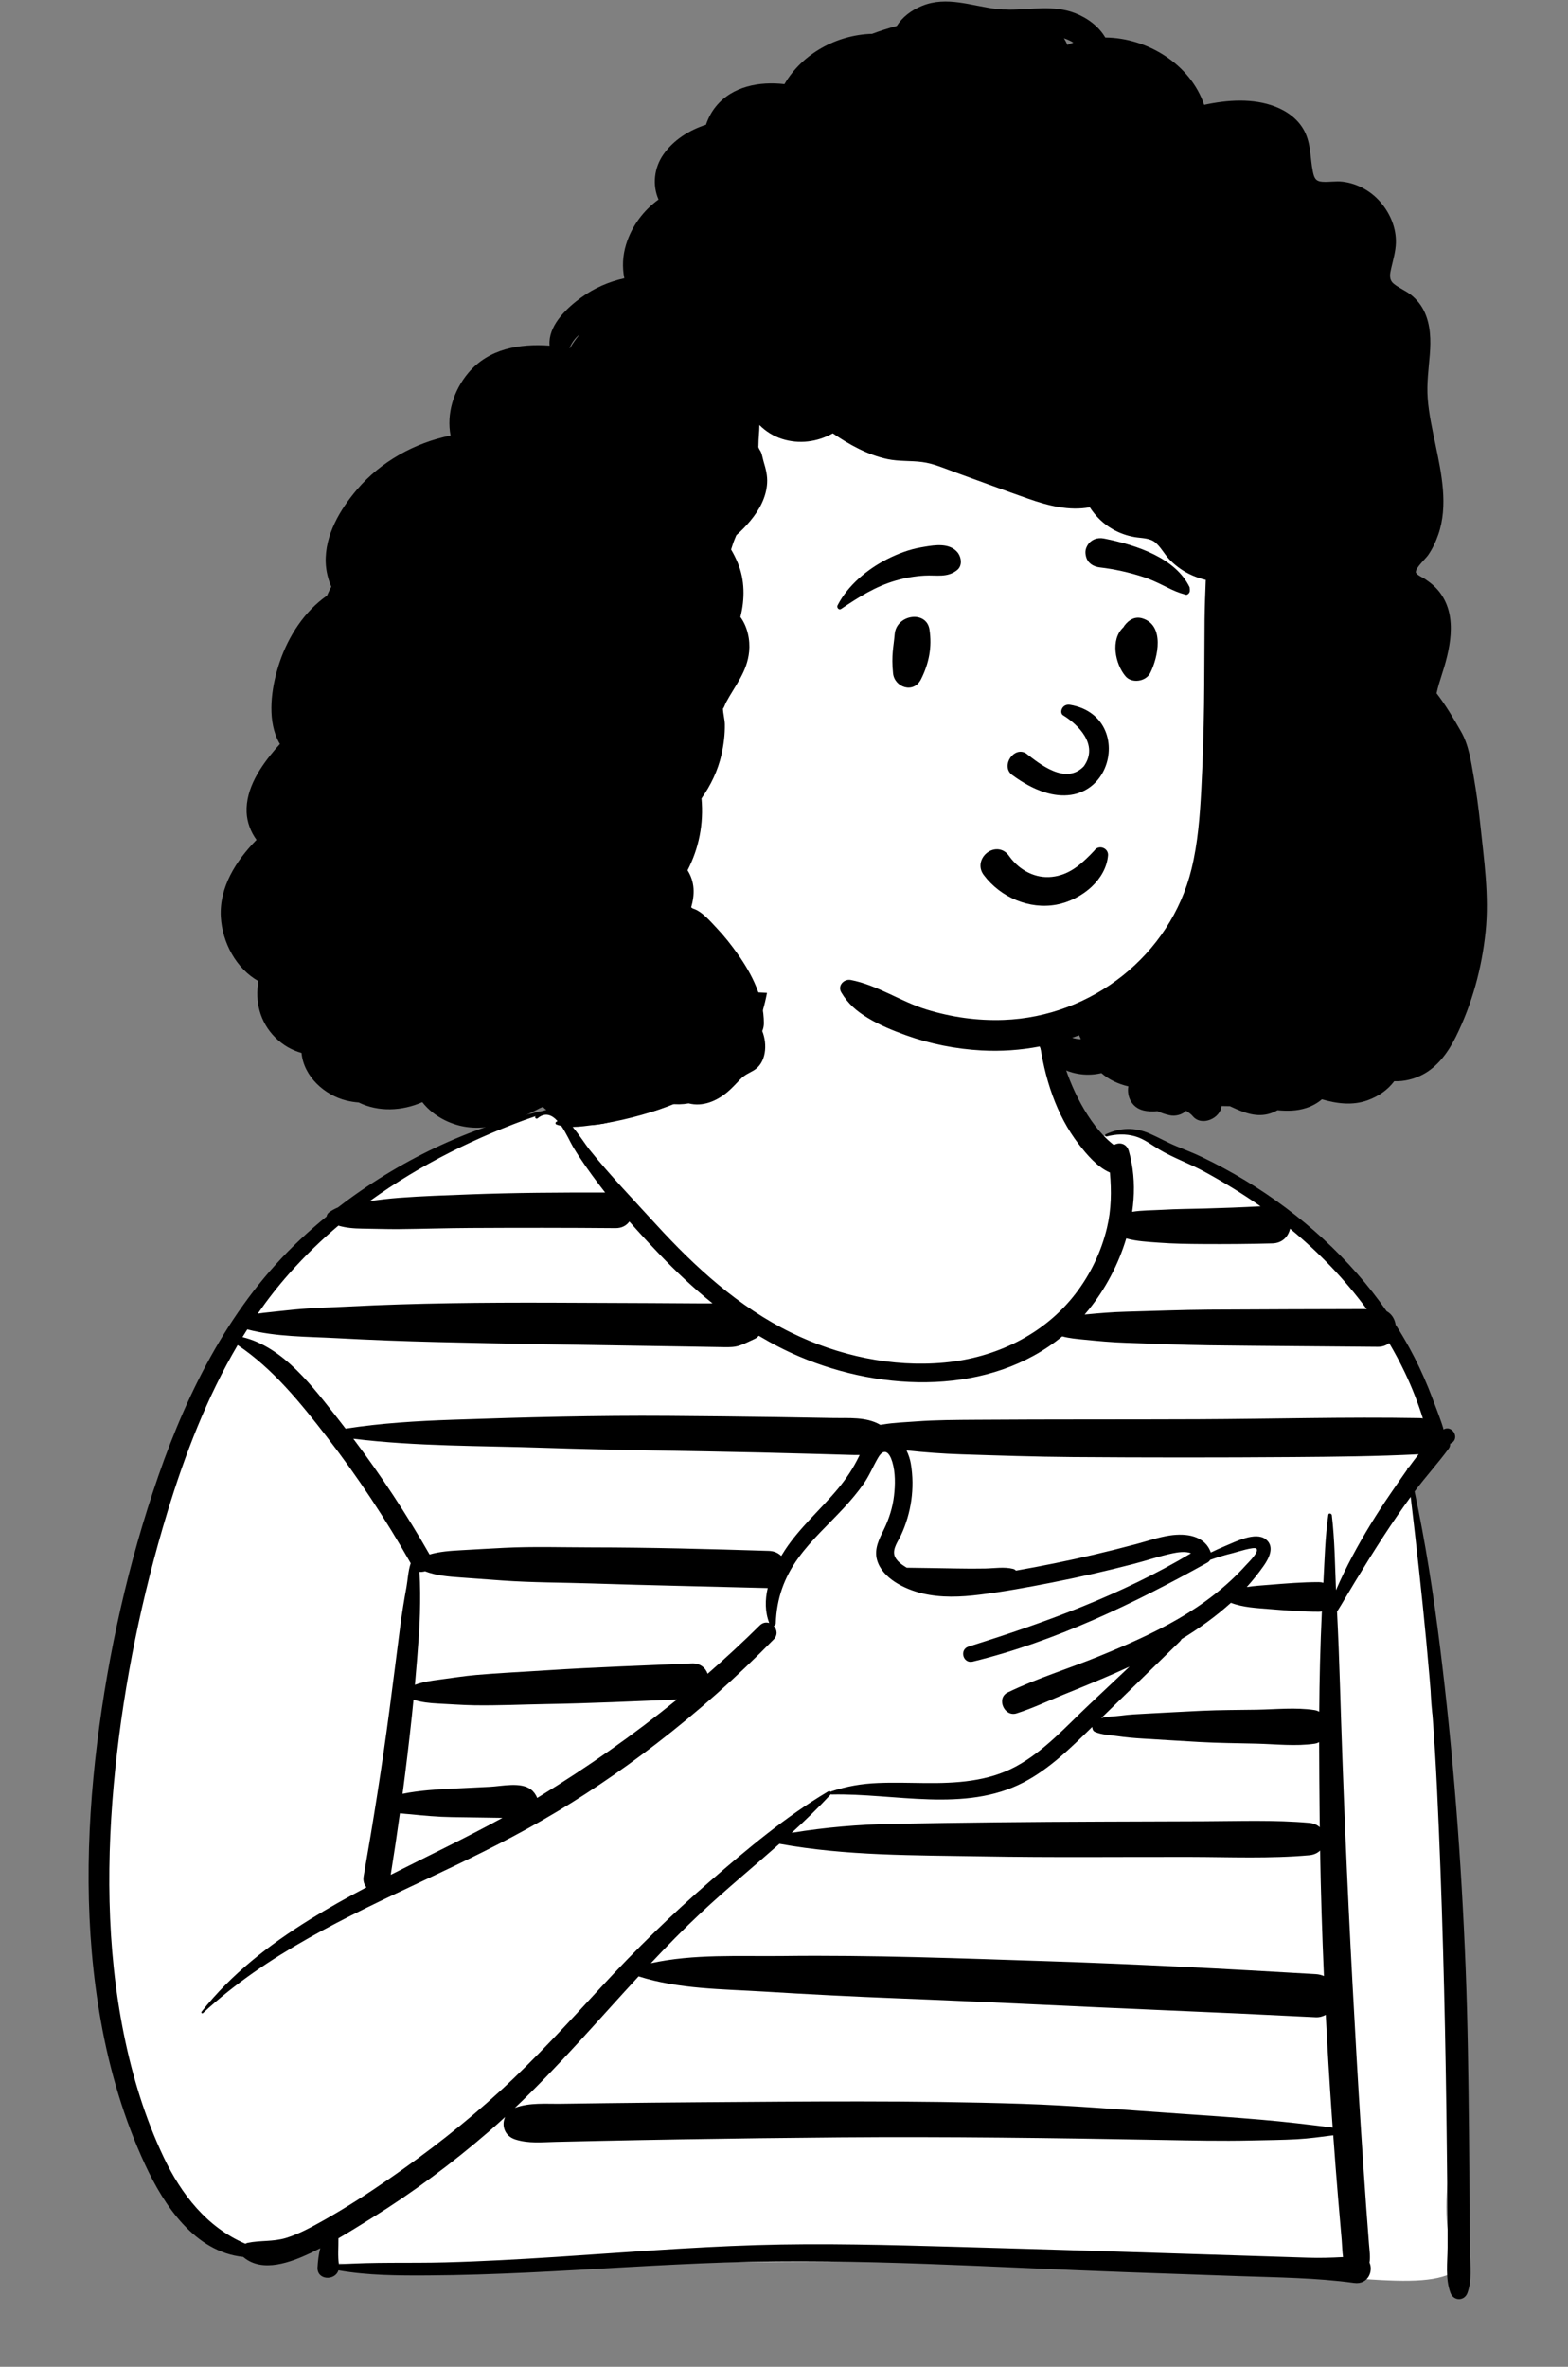
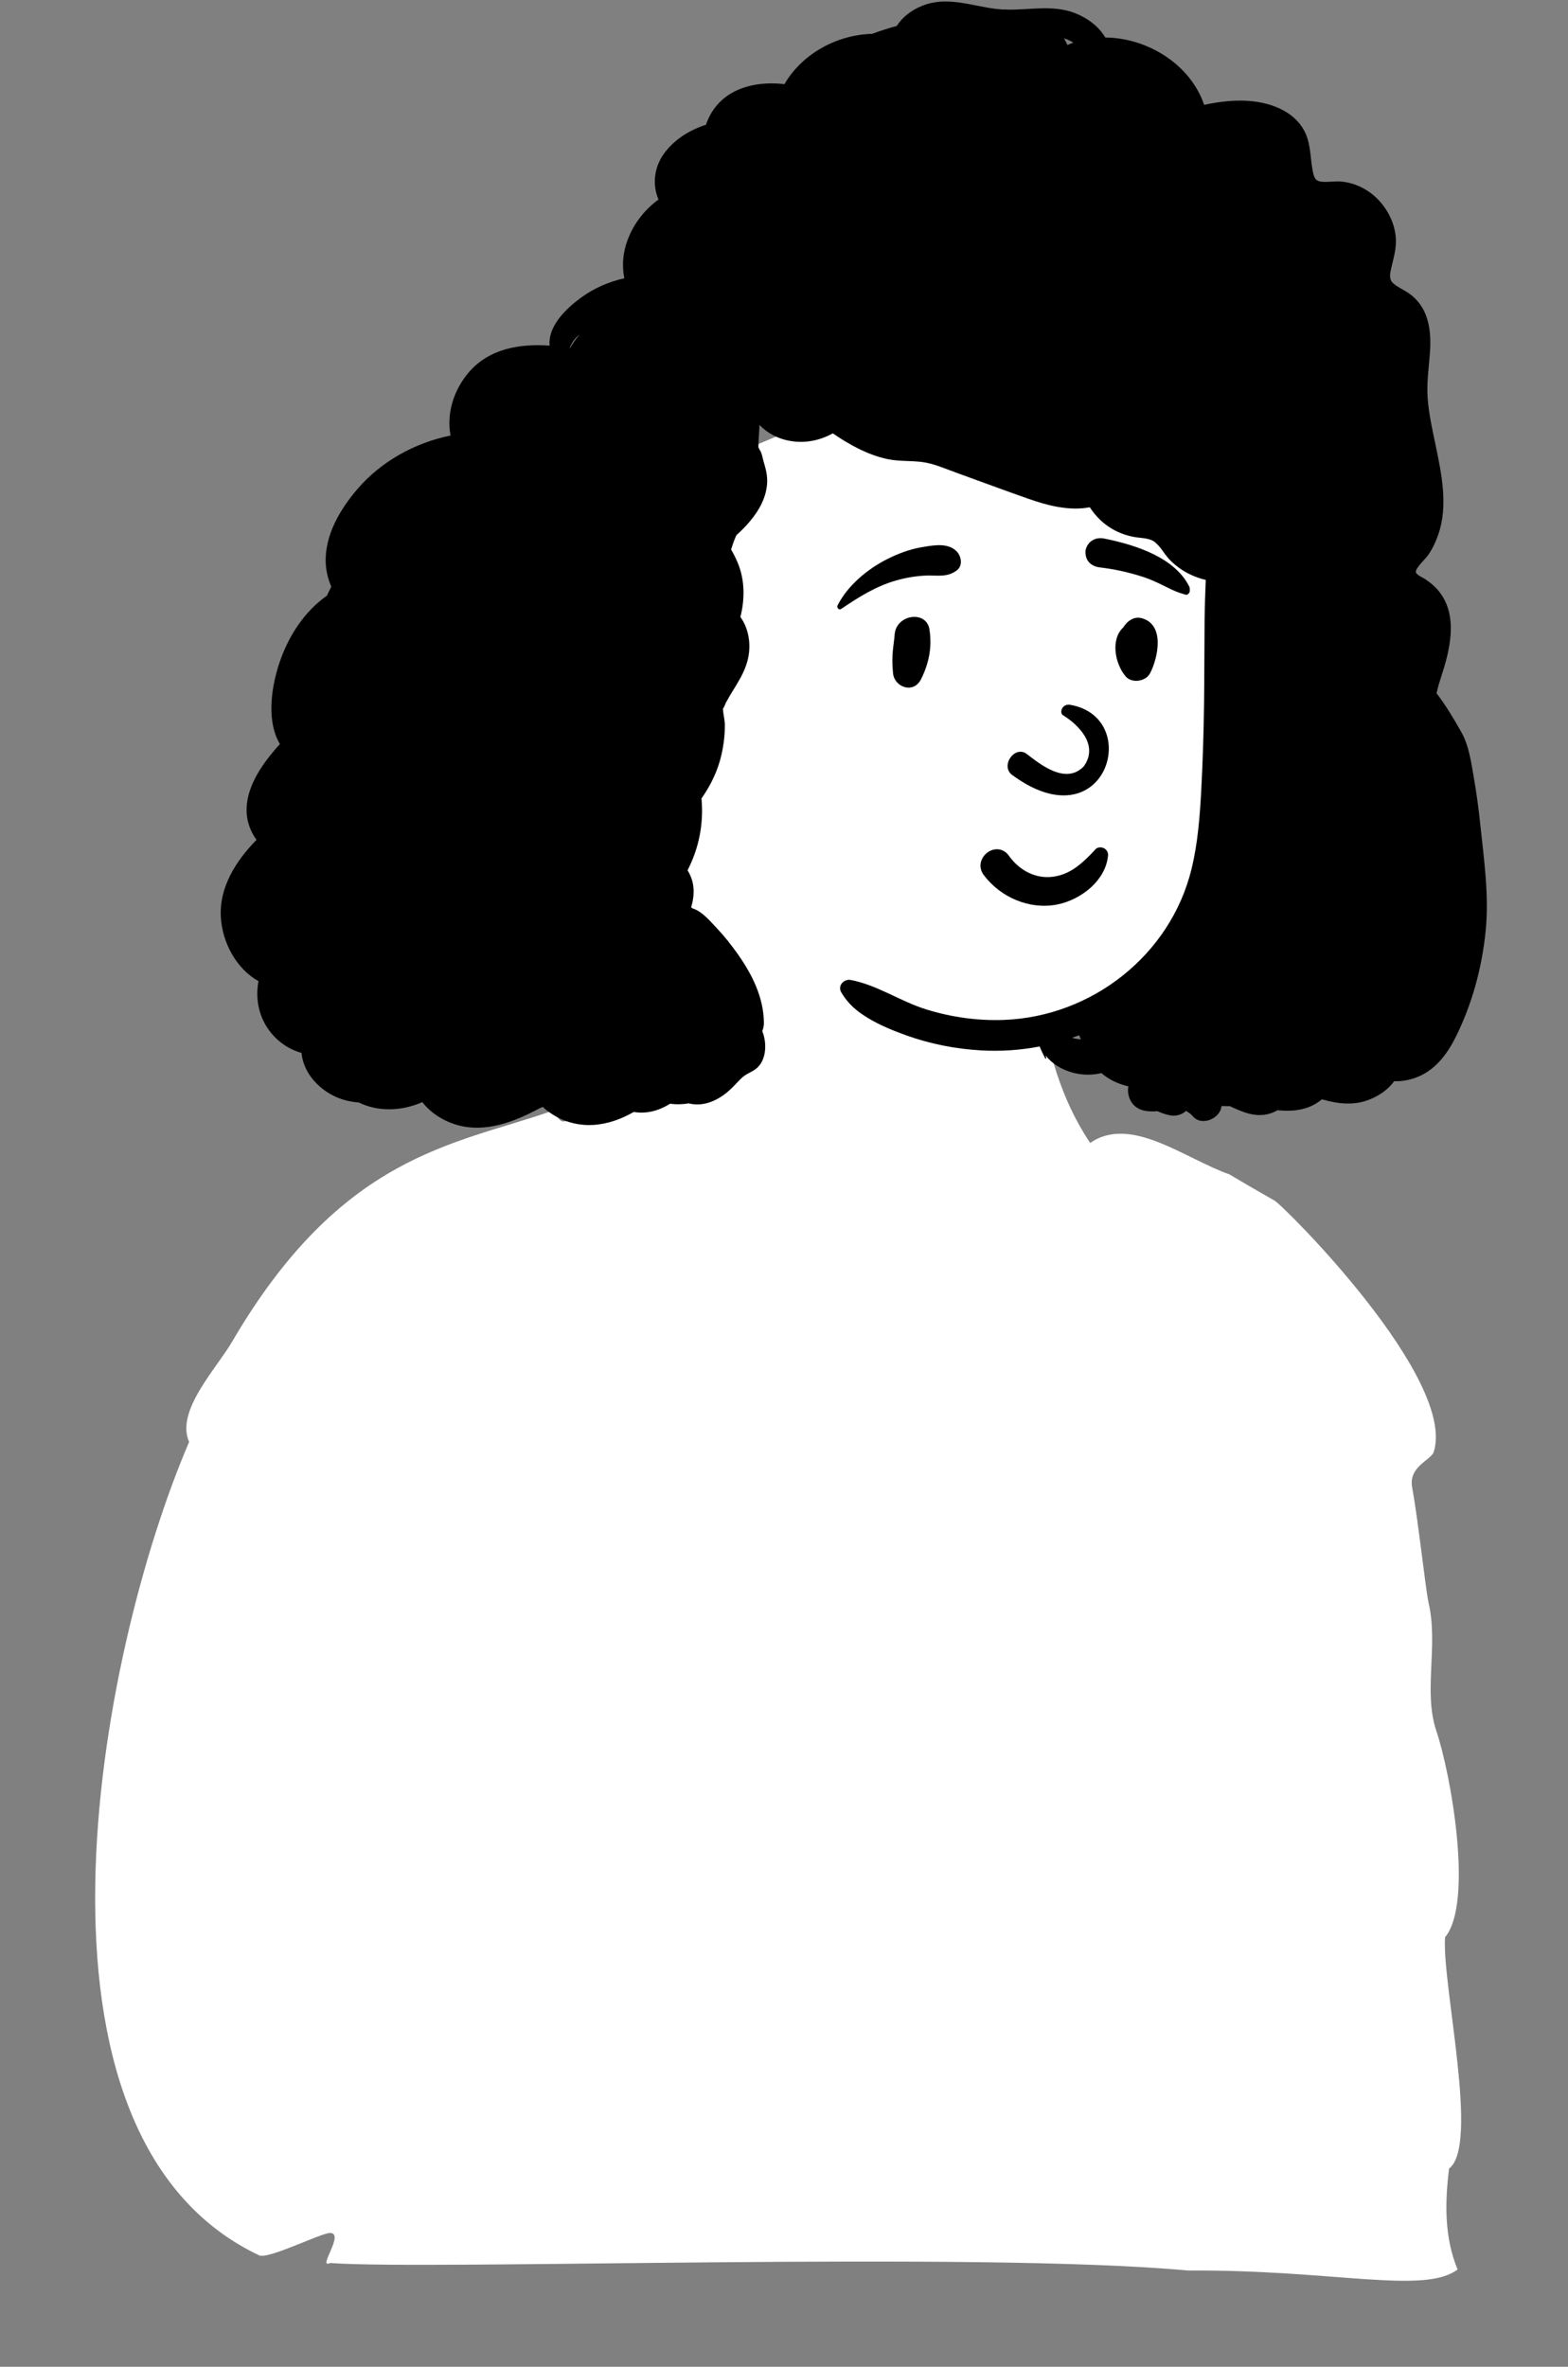
<svg xmlns="http://www.w3.org/2000/svg" width="173" height="261" viewBox="0 0 173 261" fill="none">
  <rect x="0" y="0" width="173" height="261" fill="#808080" stroke="none" />
  <path fill-rule="evenodd" clip-rule="evenodd" d="M158.445 190.788C157.032 186.446 158.715 181.431 157.615 176.75C157.238 174.898 156.522 168.02 155.803 163.997C155.4 161.747 157.807 161.049 158.177 160.151C160.78 152.083 141.79 133.105 140.631 132.405C138.894 131.401 137.357 130.537 135.659 129.511C130.708 127.771 124.771 122.931 120.282 126.039C112.505 114.458 115.582 100.189 111.362 98.493C107.141 96.797 94.679 93.369 87.555 97.746C83.284 100.907 83.599 106.349 81.65 110.836C80.506 112.949 79.945 116.009 78.613 117.387C74.089 122.068 68.448 122.875 62.141 123.669C61.661 123.73 61.155 122.423 60.688 122.584C50.05 126.263 37.671 127.336 25.623 147.933C23.921 150.879 19.331 155.605 20.866 159.009C10.753 182.534 0.802 235.485 28.551 248.69C29.438 249.258 35.455 246.214 36.436 246.242C38.07 246.289 34.939 250.259 36.436 249.552C47.428 250.386 107.911 248.234 131.095 250.386C147.038 250.267 157.136 253.063 160.817 250.267C159.346 246.709 159.414 242.898 159.879 239.137C163.267 236.615 159.079 218.839 159.433 213.635C162.605 209.831 160.079 195.566 158.445 190.788Z" fill="white" />
-   <path fill-rule="evenodd" clip-rule="evenodd" d="M153.39 164.752C151.869 166.965 150.472 169.243 149.208 171.613C148.557 172.835 147.949 174.082 147.402 175.353C147.289 172.603 147.264 169.821 146.943 167.098C146.92 166.901 146.592 166.806 146.557 167.045C146.202 169.514 146.144 172.048 146.01 174.543C145.855 174.496 145.685 174.469 145.497 174.469C143.671 174.469 141.873 174.618 140.055 174.766C139.24 174.832 138.387 174.882 137.556 175.012C138.225 174.273 138.848 173.492 139.423 172.677C140.01 171.847 140.68 170.548 139.658 169.75C138.529 168.869 136.314 170.021 135.222 170.47C134.669 170.697 134.127 170.944 133.593 171.207C132.919 169.317 130.852 169.067 129.081 169.327C127.818 169.514 126.592 169.946 125.361 170.275C123.798 170.693 122.229 171.086 120.654 171.455C117.818 172.119 114.962 172.699 112.093 173.202C112.017 173.114 111.912 173.045 111.771 173.01C110.789 172.764 109.705 172.952 108.697 172.971C107.661 172.99 106.625 172.988 105.589 172.967C103.738 172.929 101.889 172.914 100.038 172.882C99.512 172.563 98.845 172.105 98.682 171.505C98.478 170.755 99.115 169.925 99.41 169.287C100.545 166.838 100.942 164.098 100.497 161.43C100.418 160.955 100.254 160.435 100.018 159.948C102.045 160.165 104.047 160.312 106.085 160.379C110.156 160.511 114.226 160.65 118.298 160.68C126.441 160.741 134.583 160.741 142.726 160.682C147.33 160.648 151.923 160.606 156.521 160.371C156.147 160.846 155.782 161.331 155.426 161.824C155.353 161.802 155.257 161.842 155.268 161.933C155.272 161.965 155.275 161.997 155.279 162.028C154.63 162.935 154.005 163.857 153.39 164.752ZM144.336 248.968C142.444 248.908 140.552 248.848 138.66 248.787C134.946 248.669 131.231 248.551 127.518 248.433C120.16 248.198 112.802 247.972 105.443 247.769C98.102 247.567 90.757 247.353 83.414 247.582C76.054 247.811 68.713 248.405 61.367 248.883C57.283 249.147 53.196 249.377 49.104 249.487C45.208 249.591 41.276 249.433 37.386 249.711C37.255 248.749 37.351 247.789 37.337 246.831C38.613 246.094 39.866 245.31 41.104 244.539C45.617 241.731 49.883 238.554 53.908 235.081C54.526 234.547 55.133 234.002 55.733 233.451C55.315 234.364 55.65 235.542 56.847 235.928C58.308 236.4 59.803 236.232 61.32 236.197C62.861 236.16 64.401 236.126 65.942 236.093C68.952 236.03 71.963 235.972 74.974 235.922C80.856 235.823 86.739 235.75 92.621 235.703C104.456 235.607 116.283 235.768 128.117 235.982C131.444 236.042 134.768 236.117 138.096 236.041C139.761 236.004 141.432 235.992 143.095 235.902C144.427 235.83 145.768 235.641 147.1 235.472C147.268 237.793 147.443 240.113 147.639 242.432C147.768 243.963 147.901 245.494 148.033 247.025C148.087 247.656 148.091 248.301 148.18 248.901C146.901 248.971 145.63 249.009 144.336 248.968ZM145.637 183.433C145.591 185.21 145.566 186.987 145.553 188.765C145.4 188.677 145.227 188.613 145.032 188.583C142.962 188.267 140.748 188.507 138.654 188.542C136.631 188.576 134.6 188.565 132.578 188.66C130.552 188.756 128.527 188.87 126.502 188.975C125.551 189.025 124.611 189.067 123.669 189.196C123.023 189.284 122.196 189.278 121.506 189.462C124.401 186.657 127.281 183.835 130.169 181.022C130.255 180.937 130.318 180.848 130.362 180.757C132.287 179.583 134.135 178.263 135.809 176.75C137.136 177.262 138.647 177.326 140.055 177.441C141.874 177.588 143.671 177.738 145.497 177.738C145.62 177.738 145.736 177.726 145.844 177.704C145.755 179.613 145.687 181.522 145.637 183.433ZM70.458 217.944C74.879 219.356 79.668 219.34 84.267 219.623C89.169 219.925 94.064 220.175 98.972 220.367C108.775 220.748 118.571 221.265 128.372 221.677C133.971 221.912 139.568 222.172 145.164 222.454C145.561 222.474 145.939 222.372 146.273 222.185C146.461 225.872 146.681 229.557 146.938 233.24C146.97 233.7 147.005 234.16 147.038 234.621C144.404 234.291 141.79 233.974 139.137 233.75C136.157 233.498 133.179 233.286 130.195 233.088C124.38 232.703 118.556 232.186 112.731 231.998C100.856 231.614 88.955 231.745 77.075 231.829C73.714 231.853 70.353 231.885 66.992 231.926C65.311 231.947 63.631 231.969 61.951 231.993C60.262 232.018 58.447 231.842 56.848 232.432C56.833 232.438 56.82 232.446 56.805 232.451C61.629 227.879 65.951 222.825 70.458 217.944ZM85.998 203.325C93.385 204.67 100.888 204.578 108.376 204.711C116.038 204.848 123.711 204.757 131.374 204.773C135.727 204.782 140.118 204.973 144.455 204.586C144.968 204.54 145.365 204.346 145.648 204.07C145.727 208.685 145.872 213.298 146.072 217.91C145.79 217.79 145.483 217.717 145.164 217.698C135.372 217.122 125.579 216.599 115.774 216.28C105.978 215.96 96.169 215.582 86.368 215.7C81.584 215.758 76.526 215.452 71.809 216.495C73.601 214.589 75.433 212.719 77.348 210.928C80.141 208.317 83.121 205.871 85.998 203.325ZM91.641 197.892C91.651 197.881 91.656 197.868 91.664 197.857C91.69 197.876 91.723 197.89 91.766 197.889C98.681 197.733 106.439 199.916 112.906 196.566C115.794 195.071 118.185 192.708 120.506 190.436C120.507 190.453 120.509 190.47 120.51 190.487C120.525 190.671 120.603 190.893 120.79 190.975C121.553 191.31 122.446 191.332 123.266 191.451C124.208 191.588 125.133 191.668 126.083 191.725C128.178 191.851 130.273 191.984 132.369 192.103C134.46 192.221 136.561 192.231 138.654 192.283C140.754 192.335 142.954 192.59 145.032 192.29C145.223 192.263 145.392 192.203 145.543 192.119C145.546 194.809 145.571 197.498 145.596 200.186C145.6 200.624 145.608 201.062 145.613 201.5C145.333 201.243 144.947 201.063 144.455 201.019C140.602 200.68 136.718 200.831 132.851 200.844C129.053 200.856 125.255 200.869 121.458 200.882C113.789 200.907 106.127 200.982 98.46 201.128C94.731 201.199 91.019 201.513 87.345 202.117C88.833 200.761 90.279 199.365 91.641 197.892ZM31.556 246.791C30.14 247.224 28.735 247.036 27.317 247.333C27.229 247.351 27.149 247.385 27.075 247.43C22.827 245.614 19.996 241.971 18.058 237.888C16.016 233.585 14.608 228.985 13.665 224.322C11.72 214.708 11.717 204.74 12.723 195.014C13.712 185.459 15.67 175.955 18.464 166.766C20.383 160.456 22.828 154.082 26.223 148.329C30.143 150.956 33.183 154.739 36.047 158.437C39.469 162.856 42.553 167.533 45.314 172.392C45.029 173.224 44.984 174.268 44.847 175.012C44.583 176.447 44.345 177.899 44.158 179.346C43.757 182.439 43.373 185.533 42.964 188.625C42.155 194.738 41.188 200.834 40.121 206.907C40.034 207.399 40.173 207.815 40.427 208.128C38.309 209.244 36.22 210.41 34.184 211.674C29.708 214.452 25.524 217.689 22.24 221.841C22.155 221.948 22.288 222.093 22.394 221.995C29.437 215.484 38.188 211.397 46.779 207.357C51.169 205.293 55.538 203.195 59.75 200.782C64.155 198.258 68.356 195.406 72.382 192.315C76.98 188.786 81.308 184.928 85.365 180.788C85.843 180.3 85.727 179.69 85.367 179.304C85.489 179.266 85.587 179.16 85.593 178.984C85.69 176.281 86.502 173.978 88.091 171.79C89.564 169.76 91.443 168.087 93.137 166.25C93.89 165.434 94.61 164.584 95.252 163.677C95.914 162.743 96.317 161.713 96.892 160.737C97.565 159.597 98.137 160.18 98.448 161.211C98.802 162.381 98.78 163.75 98.638 164.953C98.488 166.225 98.1 167.465 97.543 168.615C97.019 169.696 96.415 170.794 96.767 172.033C97.347 174.067 99.831 175.246 101.714 175.704C103.809 176.214 106.002 176.115 108.124 175.85C110.782 175.519 113.427 175.033 116.054 174.517C119.096 173.92 122.121 173.23 125.122 172.451C126.532 172.085 127.933 171.603 129.357 171.3C129.865 171.192 130.805 171.029 131.402 171.294C123.73 175.869 115.365 178.918 106.87 181.574C105.815 181.903 106.248 183.498 107.328 183.234C116.454 181.001 125.041 176.858 133.212 172.321C133.337 172.251 133.443 172.143 133.521 172.016C134.343 171.727 135.179 171.475 136.031 171.268C136.412 171.176 138.372 170.529 138.617 170.777C138.964 171.129 137.763 172.272 137.463 172.604C135.327 174.971 132.787 176.902 130.038 178.499C127.249 180.118 124.281 181.41 121.3 182.628C117.96 183.993 114.43 185.066 111.184 186.635C109.894 187.258 110.799 189.375 112.158 188.946C113.909 188.392 115.61 187.579 117.311 186.888C118.757 186.301 120.203 185.714 121.64 185.108C122.642 184.684 123.637 184.247 124.623 183.79C123.146 185.18 121.67 186.57 120.194 187.96C117.637 190.368 115.209 193.111 112.083 194.799C108.996 196.468 105.474 196.662 102.037 196.626C100.312 196.608 98.594 196.553 96.868 196.623C95.052 196.696 93.44 196.975 91.719 197.547C91.688 197.557 91.664 197.576 91.645 197.598C91.585 197.524 91.483 197.488 91.377 197.55C86.701 200.316 82.439 203.904 78.34 207.45C74.115 211.104 70.139 214.991 66.352 219.096C62.726 223.026 59.129 226.97 55.184 230.585C51.332 234.115 47.216 237.321 42.917 240.287C40.575 241.904 38.175 243.46 35.692 244.852C34.365 245.595 33.017 246.344 31.556 246.791ZM31.949 140.398C33.624 138.516 35.426 136.772 37.333 135.159C38.175 135.408 39.058 135.478 39.948 135.487C41.306 135.5 42.668 135.557 44.026 135.543C46.641 135.516 49.255 135.433 51.871 135.419C57.22 135.39 62.57 135.389 67.919 135.435C68.62 135.441 69.125 135.142 69.437 134.706C70.52 135.934 71.636 137.134 72.761 138.314C74.589 140.233 76.538 142.063 78.613 143.73C78.209 143.733 77.805 143.737 77.404 143.734C75.554 143.722 73.703 143.71 71.853 143.7C68.141 143.679 64.428 143.664 60.716 143.654C53.335 143.635 45.931 143.696 38.56 144.074C36.514 144.179 34.452 144.222 32.413 144.421C31.307 144.53 30.203 144.656 29.098 144.773C28.872 144.798 28.655 144.828 28.442 144.862C29.524 143.307 30.69 141.813 31.949 140.398ZM61.51 123.626C61.461 123.66 61.407 123.69 61.359 123.726C61.25 123.807 61.267 123.955 61.395 124.004C61.566 124.071 61.745 124.121 61.929 124.161C62.488 124.973 62.925 125.976 63.231 126.485C64.108 127.946 65.116 129.338 66.142 130.697C66.348 130.97 66.558 131.24 66.769 131.509C61.801 131.497 56.836 131.523 51.871 131.71C49.257 131.81 46.634 131.893 44.026 132.089C42.953 132.17 41.881 132.305 40.812 132.439C46.377 128.415 52.635 125.342 59.118 123.061C59.109 123.071 59.1 123.078 59.091 123.088C58.948 123.247 59.161 123.452 59.322 123.319C60.166 122.622 60.898 122.949 61.51 123.626ZM86.612 170.925C86.471 171.139 86.332 171.36 86.197 171.587C85.871 171.262 85.416 171.044 84.83 171.026C78.322 170.823 71.817 170.646 65.305 170.641C62.094 170.639 58.853 170.531 55.646 170.69C54.036 170.77 52.426 170.865 50.816 170.956C49.691 171.02 48.495 171.099 47.396 171.425C44.863 166.993 42.052 162.732 38.981 158.658C45.948 159.513 53.034 159.422 60.04 159.659C67.978 159.928 75.921 159.986 83.861 160.174C86.039 160.226 88.218 160.283 90.395 160.343C91.519 160.375 92.643 160.407 93.768 160.441C94.119 160.452 94.483 160.462 94.847 160.452C94.819 160.509 94.791 160.566 94.764 160.622C94.151 161.889 93.38 163.054 92.482 164.136C90.573 166.436 88.266 168.417 86.612 170.925ZM78.075 184.577C77.833 183.907 77.246 183.391 76.31 183.434C70.978 183.676 65.636 183.844 60.309 184.195C57.715 184.367 55.11 184.482 52.519 184.709C51.183 184.826 49.849 185.044 48.519 185.217C47.607 185.336 46.652 185.474 45.777 185.798C45.947 183.925 46.097 182.05 46.227 180.172C46.331 178.663 46.362 177.141 46.354 175.629C46.35 174.863 46.324 174.093 46.287 173.328C46.366 173.344 46.445 173.351 46.522 173.342C46.658 173.325 46.786 173.309 46.904 173.277C48.13 173.757 49.518 173.863 50.816 173.956C52.356 174.066 53.896 174.182 55.436 174.292C58.713 174.526 62.021 174.511 65.305 174.618C71.77 174.829 78.237 174.952 84.703 175.125C84.403 176.412 84.392 177.735 84.872 178.982C84.538 178.871 84.153 178.922 83.824 179.247C81.962 181.088 80.043 182.863 78.075 184.577ZM59.264 198.27C59.133 197.906 58.885 197.571 58.59 197.344C57.46 196.473 55.396 196.974 54.038 197.041C52.432 197.12 50.825 197.198 49.218 197.277C48.73 197.301 46.242 197.428 44.414 197.817C44.792 194.964 45.134 192.106 45.441 189.242C45.505 188.641 45.565 188.04 45.623 187.439C46.484 187.716 47.42 187.817 48.309 187.86C49.64 187.923 50.977 188.03 52.309 188.051C54.971 188.093 57.647 187.962 60.309 187.917C65.103 187.838 69.898 187.609 74.69 187.42C69.879 191.327 64.795 194.891 59.492 198.134C59.417 198.18 59.34 198.224 59.264 198.27ZM44.123 199.963C44.528 200.017 44.929 200.035 45.236 200.066C46.779 200.221 48.297 200.363 49.847 200.385C51.384 200.408 52.921 200.43 54.458 200.453C54.785 200.457 55.111 200.462 55.438 200.467C51.391 202.678 47.22 204.659 43.108 206.745C43.47 204.488 43.808 202.227 44.123 199.963ZM88.221 149.606C97.444 153.527 109.274 153.882 117.2 147.369C117.988 147.585 118.859 147.657 119.554 147.726C121.117 147.883 122.665 148.028 124.235 148.077C127.296 148.173 130.358 148.316 133.42 148.354C139.613 148.43 145.807 148.466 152.001 148.521C152.528 148.526 152.949 148.365 153.269 148.107C153.896 149.171 154.48 150.261 155.013 151.38C155.789 153.011 156.448 154.696 156.988 156.419C156.873 156.399 156.752 156.385 156.623 156.383C148.484 156.242 140.338 156.477 132.197 156.511C124.054 156.545 115.912 156.51 107.77 156.568C105.516 156.584 103.28 156.584 101.032 156.752C99.862 156.839 98.678 156.877 97.52 157.066C97.39 157.087 97.259 157.105 97.126 157.124C95.573 156.216 93.646 156.406 91.871 156.372C89.833 156.334 87.796 156.299 85.758 156.269C81.754 156.21 77.748 156.166 73.743 156.139C65.794 156.084 57.865 156.288 49.921 156.565C45.968 156.702 42.031 156.936 38.13 157.545C37.868 157.205 37.608 156.865 37.343 156.528C34.578 153.023 31.301 148.536 26.752 147.45C26.927 147.165 27.104 146.883 27.284 146.602C30.435 147.433 33.912 147.391 37.132 147.565C40.844 147.766 44.548 147.904 48.264 147.996C55.651 148.177 63.037 148.291 70.425 148.403C72.476 148.435 74.526 148.467 76.577 148.502C77.683 148.52 78.789 148.541 79.895 148.558C80.513 148.568 81.066 148.566 81.654 148.361C82.2 148.171 82.731 147.886 83.258 147.65C83.442 147.567 83.592 147.445 83.714 147.301C85.162 148.167 86.663 148.943 88.221 149.606ZM124.261 136.568C125.421 136.89 126.618 136.944 127.845 137.036C129.455 137.158 131.061 137.179 132.675 137.189C135.248 137.206 137.822 137.188 140.395 137.117C141.5 137.086 142.146 136.346 142.337 135.499C142.364 135.521 142.391 135.542 142.418 135.564C145.549 138.144 148.386 141.096 150.79 144.363C145 144.382 139.21 144.385 133.42 144.424C130.359 144.445 127.295 144.571 124.235 144.65C122.734 144.688 121.255 144.813 119.76 144.955C119.73 144.958 119.699 144.96 119.669 144.963C119.827 144.78 119.984 144.595 120.138 144.404C121.925 142.189 123.395 139.459 124.261 136.568ZM161.906 252.851C162.417 251.445 162.219 249.937 162.19 248.458C162.16 246.941 162.144 245.425 162.139 243.908C162.129 240.942 162.109 237.976 162.076 235.01C162.01 229.011 161.94 223.006 161.704 217.01C161.238 205.156 160.339 193.332 158.873 181.557C158.16 175.833 157.275 170.122 156.074 164.479C156.091 164.456 156.108 164.433 156.125 164.41C157.32 162.812 158.68 161.335 159.855 159.726C159.959 159.583 160.002 159.4 160.001 159.215C160.044 159.194 160.087 159.172 160.131 159.147C161.105 158.592 160.225 157.079 159.251 157.641C159.364 157.577 157.746 153.423 157.574 153.004C156.959 151.502 156.266 150.033 155.485 148.61C155.014 147.751 154.51 146.91 153.982 146.085C153.889 145.469 153.557 144.897 152.985 144.592C151.982 143.154 150.898 141.772 149.743 140.456C145.015 135.066 139.109 130.716 132.656 127.617C131.724 127.169 130.764 126.796 129.808 126.405C128.789 125.988 127.845 125.444 126.841 125.007C125.208 124.295 123.596 124.336 121.992 125.089C121.855 125.154 121.953 125.365 122.093 125.328C123.126 125.059 124.183 125.014 125.219 125.306C126.233 125.593 127.004 126.226 127.89 126.755C129.468 127.696 131.233 128.31 132.85 129.189C134.989 130.352 137.08 131.628 139.079 133.03C137.008 133.14 134.934 133.219 132.86 133.274C131.32 133.315 129.78 133.322 128.242 133.411C127.147 133.475 126.009 133.457 124.914 133.634C125.178 131.82 125.179 129.989 124.849 128.221C124.849 128.221 124.849 128.22 124.849 128.219C124.769 127.794 124.672 127.371 124.554 126.953C124.301 126.064 123.491 125.93 122.902 126.267C122.844 126.224 122.785 126.182 122.729 126.136C122.024 125.564 121.39 124.879 120.839 124.159C119.693 122.664 118.767 120.933 118.066 119.188C117.355 117.421 116.852 115.573 116.359 113.736C116.112 112.815 115.845 111.899 115.593 110.979C115.374 110.179 115.215 109.295 114.813 108.566C114.737 108.43 114.51 108.455 114.474 108.611C114.261 109.524 114.374 110.565 114.413 111.496C114.456 112.529 114.515 113.553 114.653 114.578C114.938 116.706 115.398 118.798 116.134 120.819C116.841 122.756 117.773 124.564 119.039 126.197C119.88 127.281 121.074 128.717 122.458 129.302C122.639 131.337 122.618 133.375 122.137 135.391C121.509 138.029 120.305 140.536 118.65 142.685C115.182 147.189 109.815 149.735 104.217 150.259C98.425 150.802 92.498 149.506 87.293 146.958C81.504 144.123 76.702 139.75 72.388 135.029C69.902 132.308 67.323 129.631 65.019 126.752C64.611 126.242 63.957 125.206 63.182 124.273C63.971 124.266 64.78 124.148 65.479 124.058C66.924 123.873 68.336 123.586 69.748 123.226C72.389 122.555 75.173 121.62 77.48 120.142C82.362 117.013 84.267 113.044 84.918 107.577C85.124 105.849 82.136 105.429 81.858 107.163C81.431 109.828 80.784 111.125 79.934 113.685C79.116 116.145 77.931 117.062 75.667 118.418C73.541 119.692 71.126 120.432 68.784 121.196C67.487 121.62 66.174 122.006 64.865 122.395C64.032 122.643 63.043 122.86 62.198 123.242C61.757 122.855 61.297 122.563 60.834 122.453C60.868 122.396 60.824 122.307 60.739 122.324C60.602 122.351 60.467 122.381 60.331 122.409C60.194 122.419 60.058 122.446 59.922 122.495C51.766 124.262 43.933 128.024 37.291 133.15C36.957 133.29 36.633 133.461 36.325 133.678C36.166 133.789 36.061 133.966 36.031 134.149C35.032 134.965 34.063 135.811 33.127 136.687C25.588 143.741 20.811 153.125 17.467 162.777C14.172 172.286 11.942 182.257 10.716 192.241C9.466 202.417 9.322 212.805 11.135 222.924C12.109 228.357 13.685 233.697 16.011 238.708C18.1 243.209 21.5 248.337 26.841 248.885C26.858 248.902 26.874 248.92 26.894 248.936C28.989 250.662 32.109 249.47 34.3 248.439C34.647 248.275 34.992 248.103 35.335 247.927C35.154 248.625 35.072 249.356 35.034 250.041C34.955 251.463 36.961 251.544 37.34 250.363C40.59 250.935 43.947 250.943 47.234 250.925C50.908 250.905 54.58 250.777 58.249 250.605C65.529 250.261 72.8 249.736 80.085 249.497C94.835 249.014 109.626 250.047 124.364 250.567C128.499 250.713 132.633 250.858 136.768 251.004C140.992 251.153 145.212 251.182 149.402 251.753C150.943 251.964 151.533 250.453 151.099 249.512C151.207 248.88 151.099 248.187 151.04 247.442C150.929 246.051 150.824 244.659 150.726 243.267C150.535 240.552 150.35 237.836 150.175 235.121C149.819 229.617 149.514 224.11 149.216 218.603C148.625 207.654 148.172 196.697 147.839 185.737C147.758 183.066 147.652 180.393 147.518 177.724C147.677 177.471 147.836 177.217 147.99 176.961C148.502 176.107 149.005 175.247 149.523 174.396C150.564 172.691 151.611 170.997 152.705 169.325C153.649 167.882 154.624 166.46 155.642 165.068C156.906 175.749 158.03 186.439 158.546 197.188C159.114 209.027 159.416 220.883 159.58 232.734C159.625 236.045 159.656 239.356 159.692 242.667C159.71 244.391 159.728 246.114 159.714 247.838C159.7 249.487 159.451 251.291 160.036 252.851C160.377 253.761 161.57 253.777 161.906 252.851Z" fill="black" />
-   <path fill-rule="evenodd" clip-rule="evenodd" d="M120.143 40.052C106.248 28.754 83.981 25.086 69.107 36.484C57.55 47.181 52.767 77.579 54.812 92.853C55.381 102.651 62.863 113.755 73.846 110.656C75.711 110.473 77.522 109.758 79.404 109.608C81.656 109.348 83.924 109.344 86.171 109.662C91.068 110.354 95.408 112.955 100.161 114.171C108.979 116.427 118.818 114.91 126.408 109.828C151.491 93.33 140.129 56.02 120.143 40.052Z" fill="white" />
+   <path fill-rule="evenodd" clip-rule="evenodd" d="M120.143 40.052C57.55 47.181 52.767 77.579 54.812 92.853C55.381 102.651 62.863 113.755 73.846 110.656C75.711 110.473 77.522 109.758 79.404 109.608C81.656 109.348 83.924 109.344 86.171 109.662C91.068 110.354 95.408 112.955 100.161 114.171C108.979 116.427 118.818 114.91 126.408 109.828C151.491 93.33 140.129 56.02 120.143 40.052Z" fill="white" />
  <path fill-rule="evenodd" clip-rule="evenodd" d="M118.292 114.443C118.55 114.354 118.807 114.261 119.063 114.166C119.08 114.225 119.107 114.282 119.139 114.337C119.175 114.426 119.211 114.512 119.251 114.599C118.93 114.601 118.609 114.544 118.292 114.443ZM117.776 4.959C117.662 4.703 117.531 4.458 117.383 4.221C117.742 4.338 118.102 4.498 118.427 4.705C118.207 4.779 117.992 4.864 117.776 4.959ZM62.891 38.386C62.876 38.383 62.861 38.381 62.847 38.379C63.035 37.877 63.371 37.403 63.742 37.061C63.808 36.999 63.88 36.943 63.95 36.884C63.557 37.353 63.2 37.853 62.891 38.386ZM163.317 90.875C163.131 89.112 162.894 87.356 162.588 85.61C162.294 83.938 162.047 82.15 161.196 80.667C160.351 79.189 159.504 77.754 158.498 76.454C158.642 75.791 158.832 75.167 158.997 74.664C159.947 71.769 160.883 68.091 158.908 65.401C158.449 64.777 157.89 64.3 157.249 63.869C156.977 63.685 156.525 63.518 156.316 63.264C156.168 63.084 156.219 63.182 156.212 63.093C156.176 62.615 157.296 61.607 157.558 61.229C158.048 60.529 158.413 59.741 158.692 58.936C159.795 55.748 159.045 52.238 158.382 49.044C158.031 47.352 157.645 45.654 157.518 43.926C157.399 42.302 157.621 40.717 157.752 39.102C157.879 37.509 157.845 35.865 157.163 34.389C156.829 33.671 156.324 33.037 155.709 32.542C155.109 32.058 154.361 31.777 153.776 31.295C153.193 30.815 153.36 30.167 153.512 29.503C153.721 28.603 153.985 27.709 154.011 26.779C154.057 25.158 153.396 23.579 152.363 22.353C151.298 21.087 149.777 20.231 148.133 20.038C147.381 19.95 146.642 20.1 145.894 20.047C145.154 19.997 144.994 19.627 144.854 18.95C144.533 17.401 144.664 15.871 143.902 14.425C143.226 13.14 142.023 12.269 140.694 11.756C138.259 10.813 135.426 11.008 132.856 11.563C131.34 7.1 126.605 4.173 121.947 4.137C121.22 2.902 119.988 1.981 118.583 1.44C116.259 0.541 113.798 1.066 111.377 1.066H111.367C111.123 1.051 110.88 1.045 110.638 1.047C110.409 1.034 110.181 1.015 109.953 0.99C107.198 0.664 104.473 -0.465 101.743 0.641C100.526 1.133 99.558 1.892 98.946 2.86C98.023 3.111 97.112 3.399 96.219 3.733C92.346 3.834 88.509 5.912 86.551 9.279C83.794 8.966 80.802 9.497 78.979 11.75C78.504 12.336 78.136 13.025 77.892 13.756C76.033 14.357 74.313 15.429 73.187 17.044C72.16 18.517 71.962 20.421 72.657 22.003C70.998 23.205 69.701 24.927 69.076 26.96C68.696 28.196 68.64 29.472 68.884 30.688C67.185 31.065 65.559 31.764 64.12 32.813C62.61 33.912 60.726 35.661 60.626 37.674C60.619 37.821 60.625 37.969 60.636 38.116C57.314 37.883 53.927 38.446 51.681 41.11C49.995 43.109 49.262 45.684 49.712 48.028C45.76 48.831 42.022 50.898 39.415 53.954C37.52 56.175 35.836 58.999 35.937 62.023C35.969 62.934 36.183 63.852 36.552 64.699V64.701C36.394 64.999 36.231 65.331 36.075 65.684C33.626 67.398 31.847 70.084 30.846 73.045C30.037 75.444 29.528 78.559 30.392 81.001C30.523 81.373 30.69 81.723 30.884 82.049C30.721 82.222 30.567 82.395 30.417 82.571C28.767 84.5 27.096 86.931 27.21 89.588C27.257 90.657 27.654 91.733 28.302 92.616C26.02 94.931 24.183 97.852 24.364 101.113C24.52 103.951 26.078 106.834 28.518 108.197C28.11 110.385 28.655 112.693 30.358 114.4C31.207 115.254 32.209 115.816 33.269 116.116C33.506 118.693 35.792 120.766 38.219 121.362C38.671 121.474 39.123 121.542 39.573 121.573C41.758 122.645 44.363 122.522 46.592 121.54C47.249 122.375 48.104 123.055 49.102 123.543C49.505 123.742 49.932 123.907 50.378 124.04C53.525 124.972 56.754 123.708 59.506 122.233C59.595 122.186 59.758 122.127 59.901 122.062C60.282 122.487 60.975 122.907 61.336 123.114C62.562 123.818 64.059 124.145 65.466 124.053C67.117 123.943 68.572 123.397 69.92 122.622C70.117 122.656 70.315 122.675 70.514 122.685C71.781 122.753 72.911 122.351 73.928 121.717C74.599 121.806 75.288 121.798 75.985 121.675C77.521 122.066 79.017 121.445 80.219 120.458C80.752 120.02 81.201 119.507 81.683 119.016C82.184 118.507 82.564 118.388 83.149 118.046C84.533 117.237 84.7 115.184 84.1 113.701C84.214 113.441 84.28 113.151 84.28 112.83C84.275 110.027 82.985 107.457 81.4 105.215C80.692 104.215 79.924 103.237 79.08 102.349C78.402 101.637 77.45 100.481 76.446 100.191C76.385 100.147 76.321 100.102 76.258 100.06C76.452 99.379 76.566 98.686 76.518 97.978C76.467 97.251 76.233 96.562 75.857 95.975C77.118 93.529 77.65 90.847 77.397 88.049C78.423 86.593 79.201 84.985 79.602 83.222C79.849 82.131 79.991 80.984 79.972 79.865C79.963 79.329 79.767 78.65 79.763 78.095C79.793 78.27 80.021 77.615 80.109 77.452C81.128 75.561 82.435 74.085 82.653 71.856C82.78 70.551 82.471 69.11 81.689 68.041C82.19 66.067 82.184 63.947 81.396 62.064C81.185 61.561 80.942 61.068 80.663 60.601C80.792 60.208 80.91 59.811 81.062 59.453C81.121 59.312 81.18 59.168 81.24 59.024C81.812 58.519 82.345 57.968 82.793 57.426C83.785 56.228 84.544 54.855 84.639 53.271C84.686 52.479 84.5 51.72 84.269 50.968C84.168 50.627 84.106 50.249 83.986 49.917C83.919 49.733 83.756 49.545 83.699 49.372C83.686 49.334 83.675 49.302 83.667 49.277C83.675 49.252 83.682 49.199 83.682 49.099C83.684 48.34 83.783 47.599 83.788 46.867C84.483 47.569 85.319 48.093 86.27 48.4C88.186 49.015 90.185 48.736 91.881 47.787C93.707 49.038 95.758 50.171 97.909 50.625C99.187 50.896 100.467 50.784 101.749 50.951C103.023 51.118 104.255 51.674 105.455 52.107C108.126 53.073 110.79 54.064 113.468 55.005C115.632 55.763 117.973 56.366 120.238 55.939C120.874 56.919 121.7 57.748 122.758 58.356C123.516 58.79 124.349 59.083 125.209 59.229C125.969 59.358 126.861 59.308 127.478 59.83C128.08 60.337 128.456 61.093 128.997 61.664C129.599 62.303 130.342 62.856 131.122 63.254C131.747 63.573 132.386 63.803 133.034 63.953C132.977 65.397 132.922 66.838 132.905 68.284C132.874 71.424 132.886 74.565 132.844 77.706C132.802 80.836 132.702 83.966 132.538 87.092C132.381 90.025 132.161 92.969 131.462 95.831C129.142 105.327 120.453 112.126 110.726 112.473C107.838 112.576 104.98 112.171 102.218 111.321C99.358 110.44 96.804 108.626 93.871 108.068C93.104 107.924 92.382 108.696 92.821 109.438C93.578 110.712 94.497 111.49 95.754 112.257C97.07 113.058 98.536 113.652 99.983 114.172C102.645 115.127 105.462 115.681 108.286 115.835C110.441 115.954 112.604 115.806 114.715 115.4C114.863 115.854 115.125 116.296 115.323 116.717C115.353 116.778 115.452 116.736 115.433 116.672C115.401 116.567 115.381 116.474 115.372 116.398C116.082 117.323 117.178 117.963 118.305 118.274C119.099 118.494 119.942 118.562 120.759 118.469C121.024 118.439 121.275 118.395 121.524 118.34C122.356 119.069 123.421 119.555 124.49 119.798C124.307 120.914 124.858 122.132 126.136 122.449C126.673 122.582 127.188 122.584 127.704 122.535C128.12 122.73 128.568 122.882 129.043 122.985C129.662 123.121 130.401 122.947 130.868 122.499C131.124 122.679 131.363 122.804 131.599 123.089C132.574 124.264 134.673 123.328 134.766 121.969C135.075 121.969 135.385 121.973 135.696 121.984C135.77 122.017 135.844 122.051 135.92 122.087C137.278 122.719 138.685 123.271 140.188 122.774C140.464 122.683 140.718 122.567 140.948 122.432C142.006 122.527 143.05 122.529 144.124 122.182C144.757 121.977 145.353 121.652 145.849 121.225C147.506 121.711 149.253 121.931 150.901 121.328C152.135 120.878 153.128 120.168 153.827 119.232C154.896 119.27 155.982 119.012 156.96 118.503C158.633 117.636 159.806 115.989 160.623 114.339C162.424 110.697 163.488 106.785 163.906 102.751C164.318 98.777 163.731 94.825 163.317 90.875Z" fill="black" />
  <path fill-rule="evenodd" clip-rule="evenodd" d="M112.152 99.274C110.732 98.695 109.465 97.728 108.538 96.493C108.216 96.063 108.133 95.61 108.2 95.195C108.276 94.729 108.552 94.306 108.928 94.023C109.305 93.739 109.777 93.598 110.233 93.67C110.63 93.732 111.024 93.949 111.337 94.399L111.402 94.489C111.953 95.235 112.67 95.847 113.488 96.241C114.276 96.621 115.158 96.798 116.07 96.695C117.808 96.499 119.005 95.558 120.278 94.282C120.436 94.121 120.594 93.955 120.752 93.786C120.852 93.633 120.992 93.534 121.146 93.483C121.317 93.425 121.511 93.429 121.689 93.491C121.86 93.55 122.013 93.664 122.116 93.814C122.213 93.958 122.269 94.135 122.251 94.339C122.134 95.661 121.443 96.842 120.461 97.769C119.37 98.799 117.924 99.511 116.563 99.761C115.064 100.036 113.536 99.839 112.152 99.274ZM117.271 78.866C118.866 79.836 121.297 82.098 119.581 84.504C117.56 86.624 114.652 84.193 113.219 83.093C111.89 82.241 110.396 84.433 111.629 85.428C121.986 93.099 126.19 79.12 118.078 77.726C117.184 77.572 116.853 78.566 117.271 78.866ZM98.711 69.943C98.887 67.754 102.219 67.257 102.551 69.423C102.847 71.363 102.498 73.145 101.624 74.892C100.79 76.561 98.692 75.782 98.533 74.263C98.32 72.226 98.601 71.304 98.711 69.943ZM124.076 68.974C124.541 68.365 125.212 67.95 126.015 68.184C128.526 68.918 127.786 72.485 126.904 74.22C126.425 75.163 124.876 75.402 124.176 74.572C123.035 73.219 122.489 70.516 123.939 69.183C123.979 69.114 124.023 69.044 124.076 68.974ZM101.589 60.365L101.986 60.296C103.213 60.084 104.738 59.88 105.606 60.867C106.067 61.39 106.225 62.362 105.606 62.863C104.518 63.745 103.314 63.403 102.01 63.478C100.935 63.539 99.902 63.717 98.867 64.013C96.595 64.663 94.744 65.849 92.804 67.151C92.55 67.321 92.29 66.996 92.411 66.757C93.531 64.563 95.701 62.76 97.875 61.662C99.036 61.075 100.305 60.589 101.589 60.365ZM121.787 59.382L122.091 59.444C125.395 60.135 129.687 61.515 131.251 64.761C131.311 65.221 131.248 65.319 131.197 65.383L131.18 65.405C131.137 65.46 131.104 65.535 130.905 65.598C130.85 65.584 130.794 65.57 130.738 65.556C130.02 65.368 129.453 65.109 128.904 64.84L128.308 64.546C127.617 64.208 126.92 63.881 126.181 63.64C124.605 63.125 122.983 62.763 121.337 62.57C120.98 62.528 120.636 62.407 120.365 62.201C120.108 62.005 119.911 61.733 119.821 61.372C119.705 60.906 119.739 60.552 119.989 60.131C120.177 59.815 120.447 59.595 120.756 59.469C121.071 59.341 121.43 59.311 121.787 59.382Z" fill="black" />
</svg>